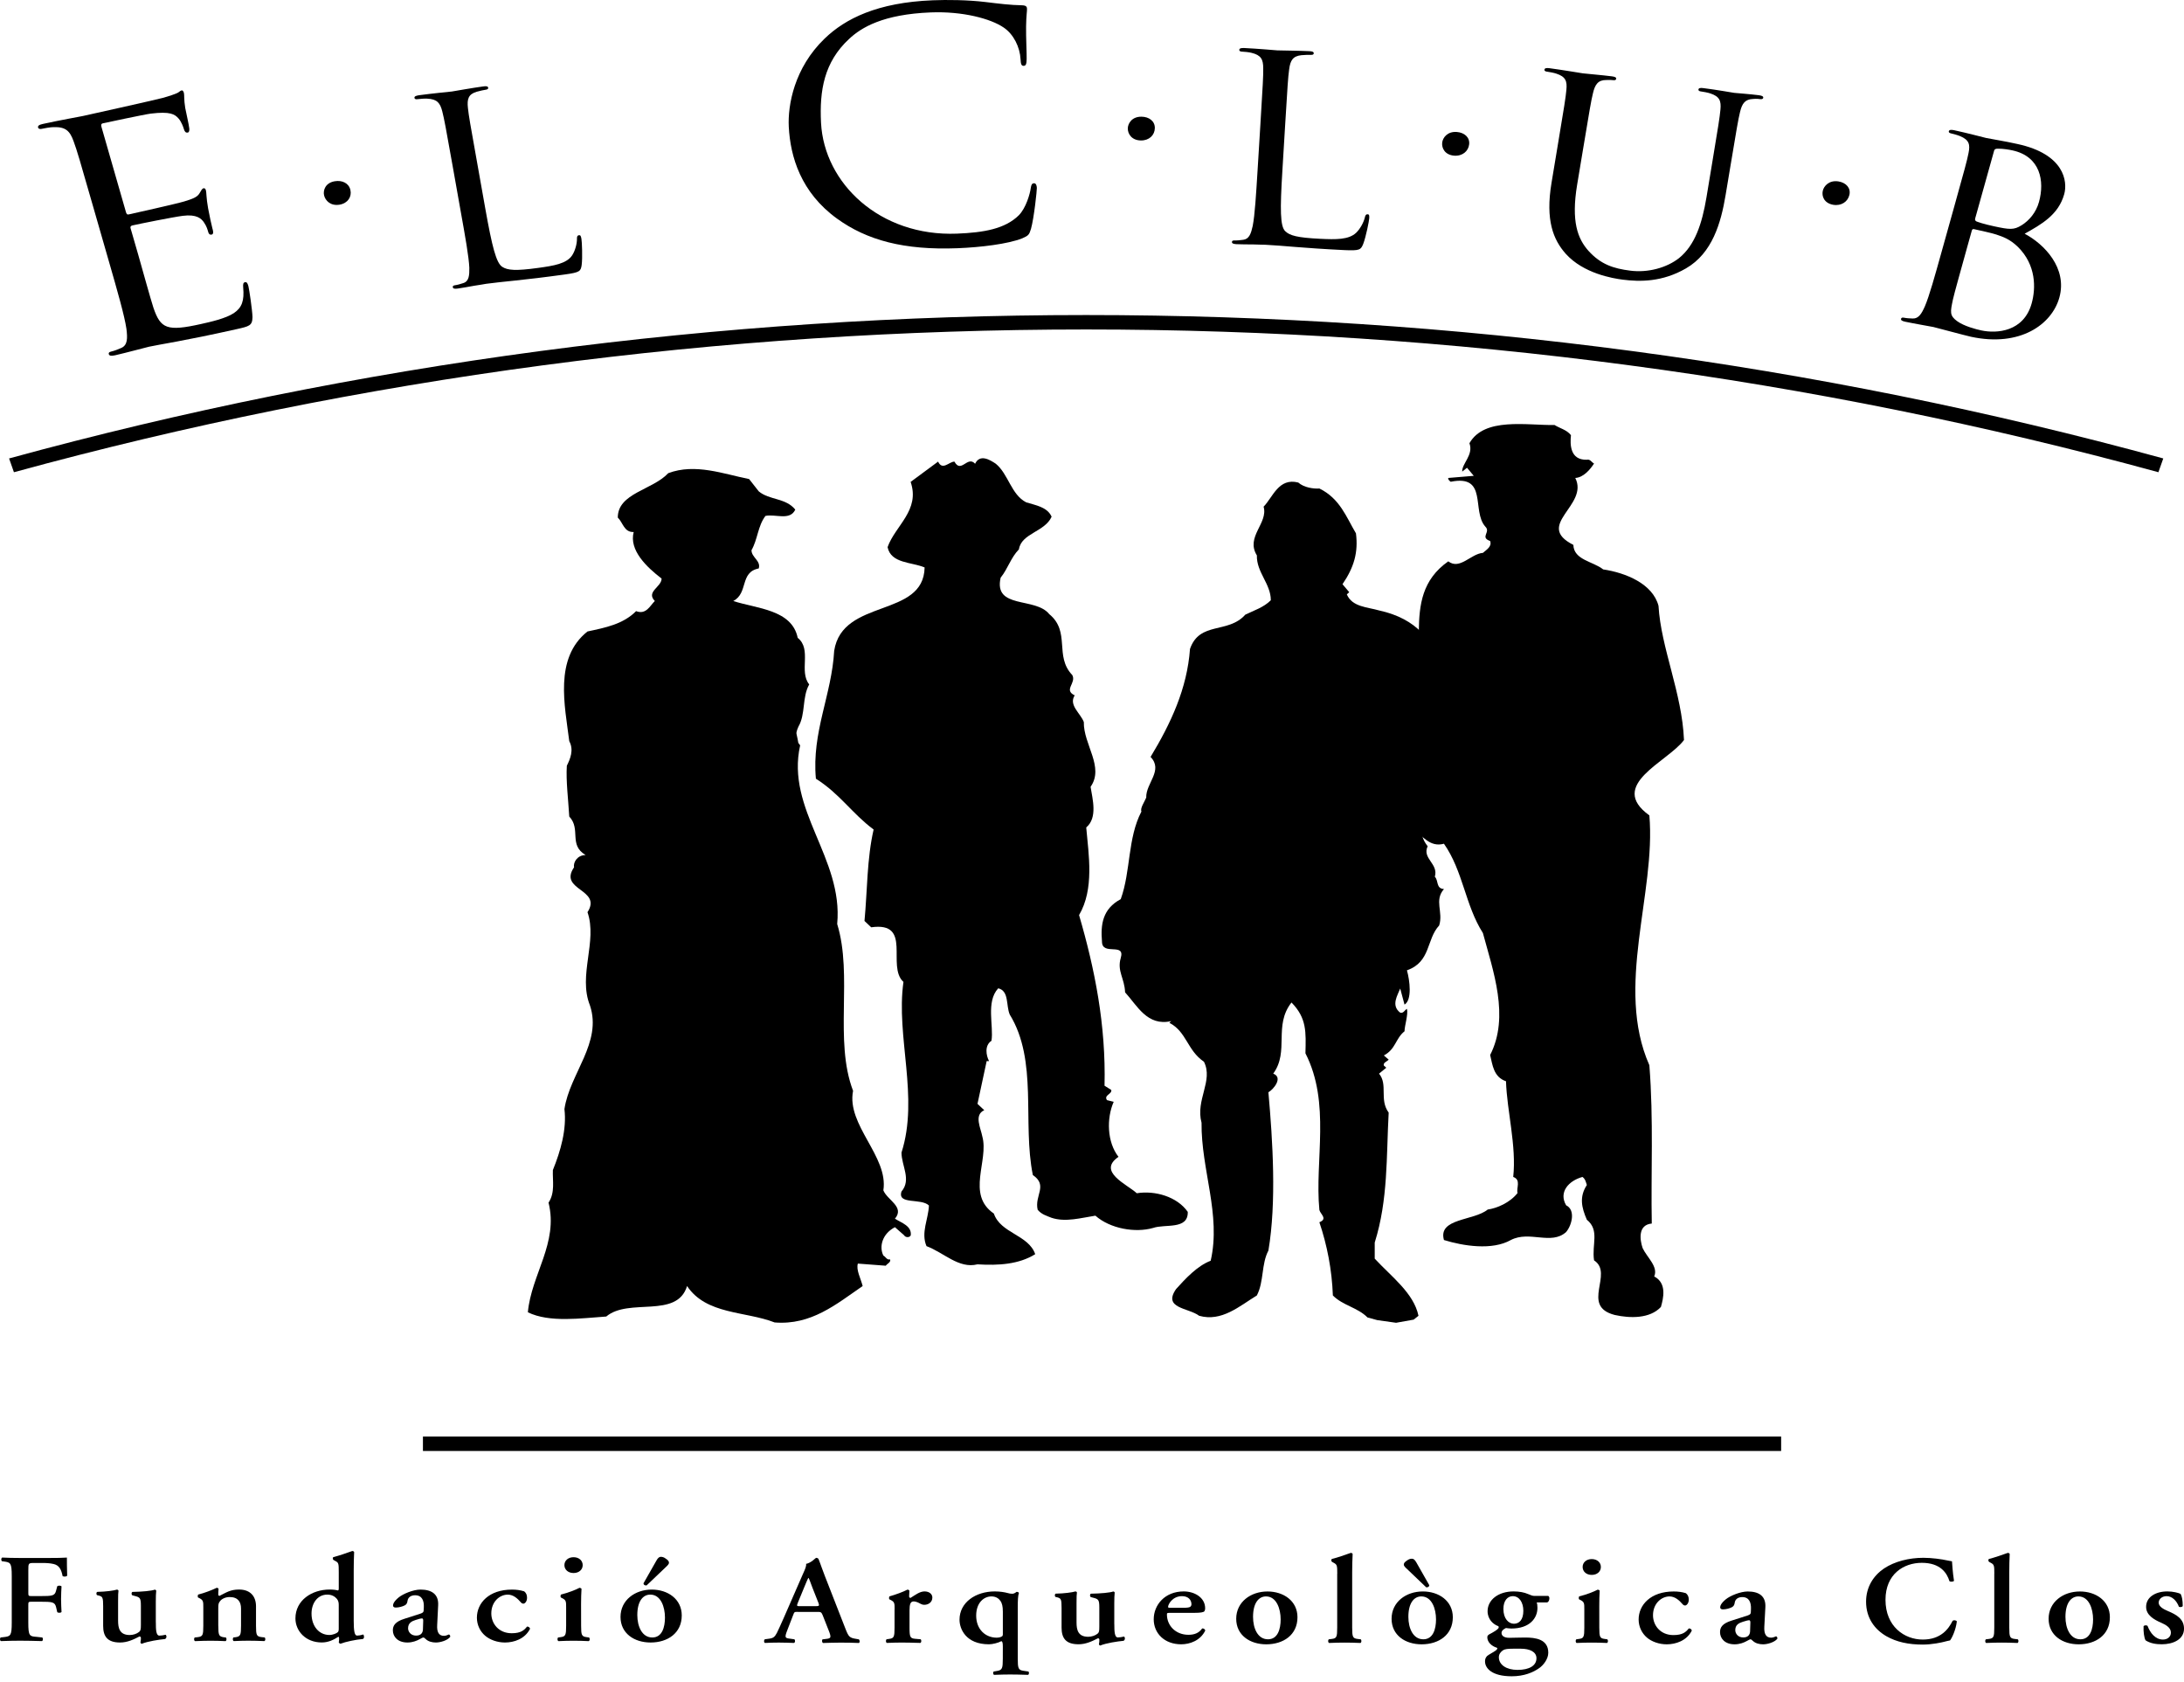
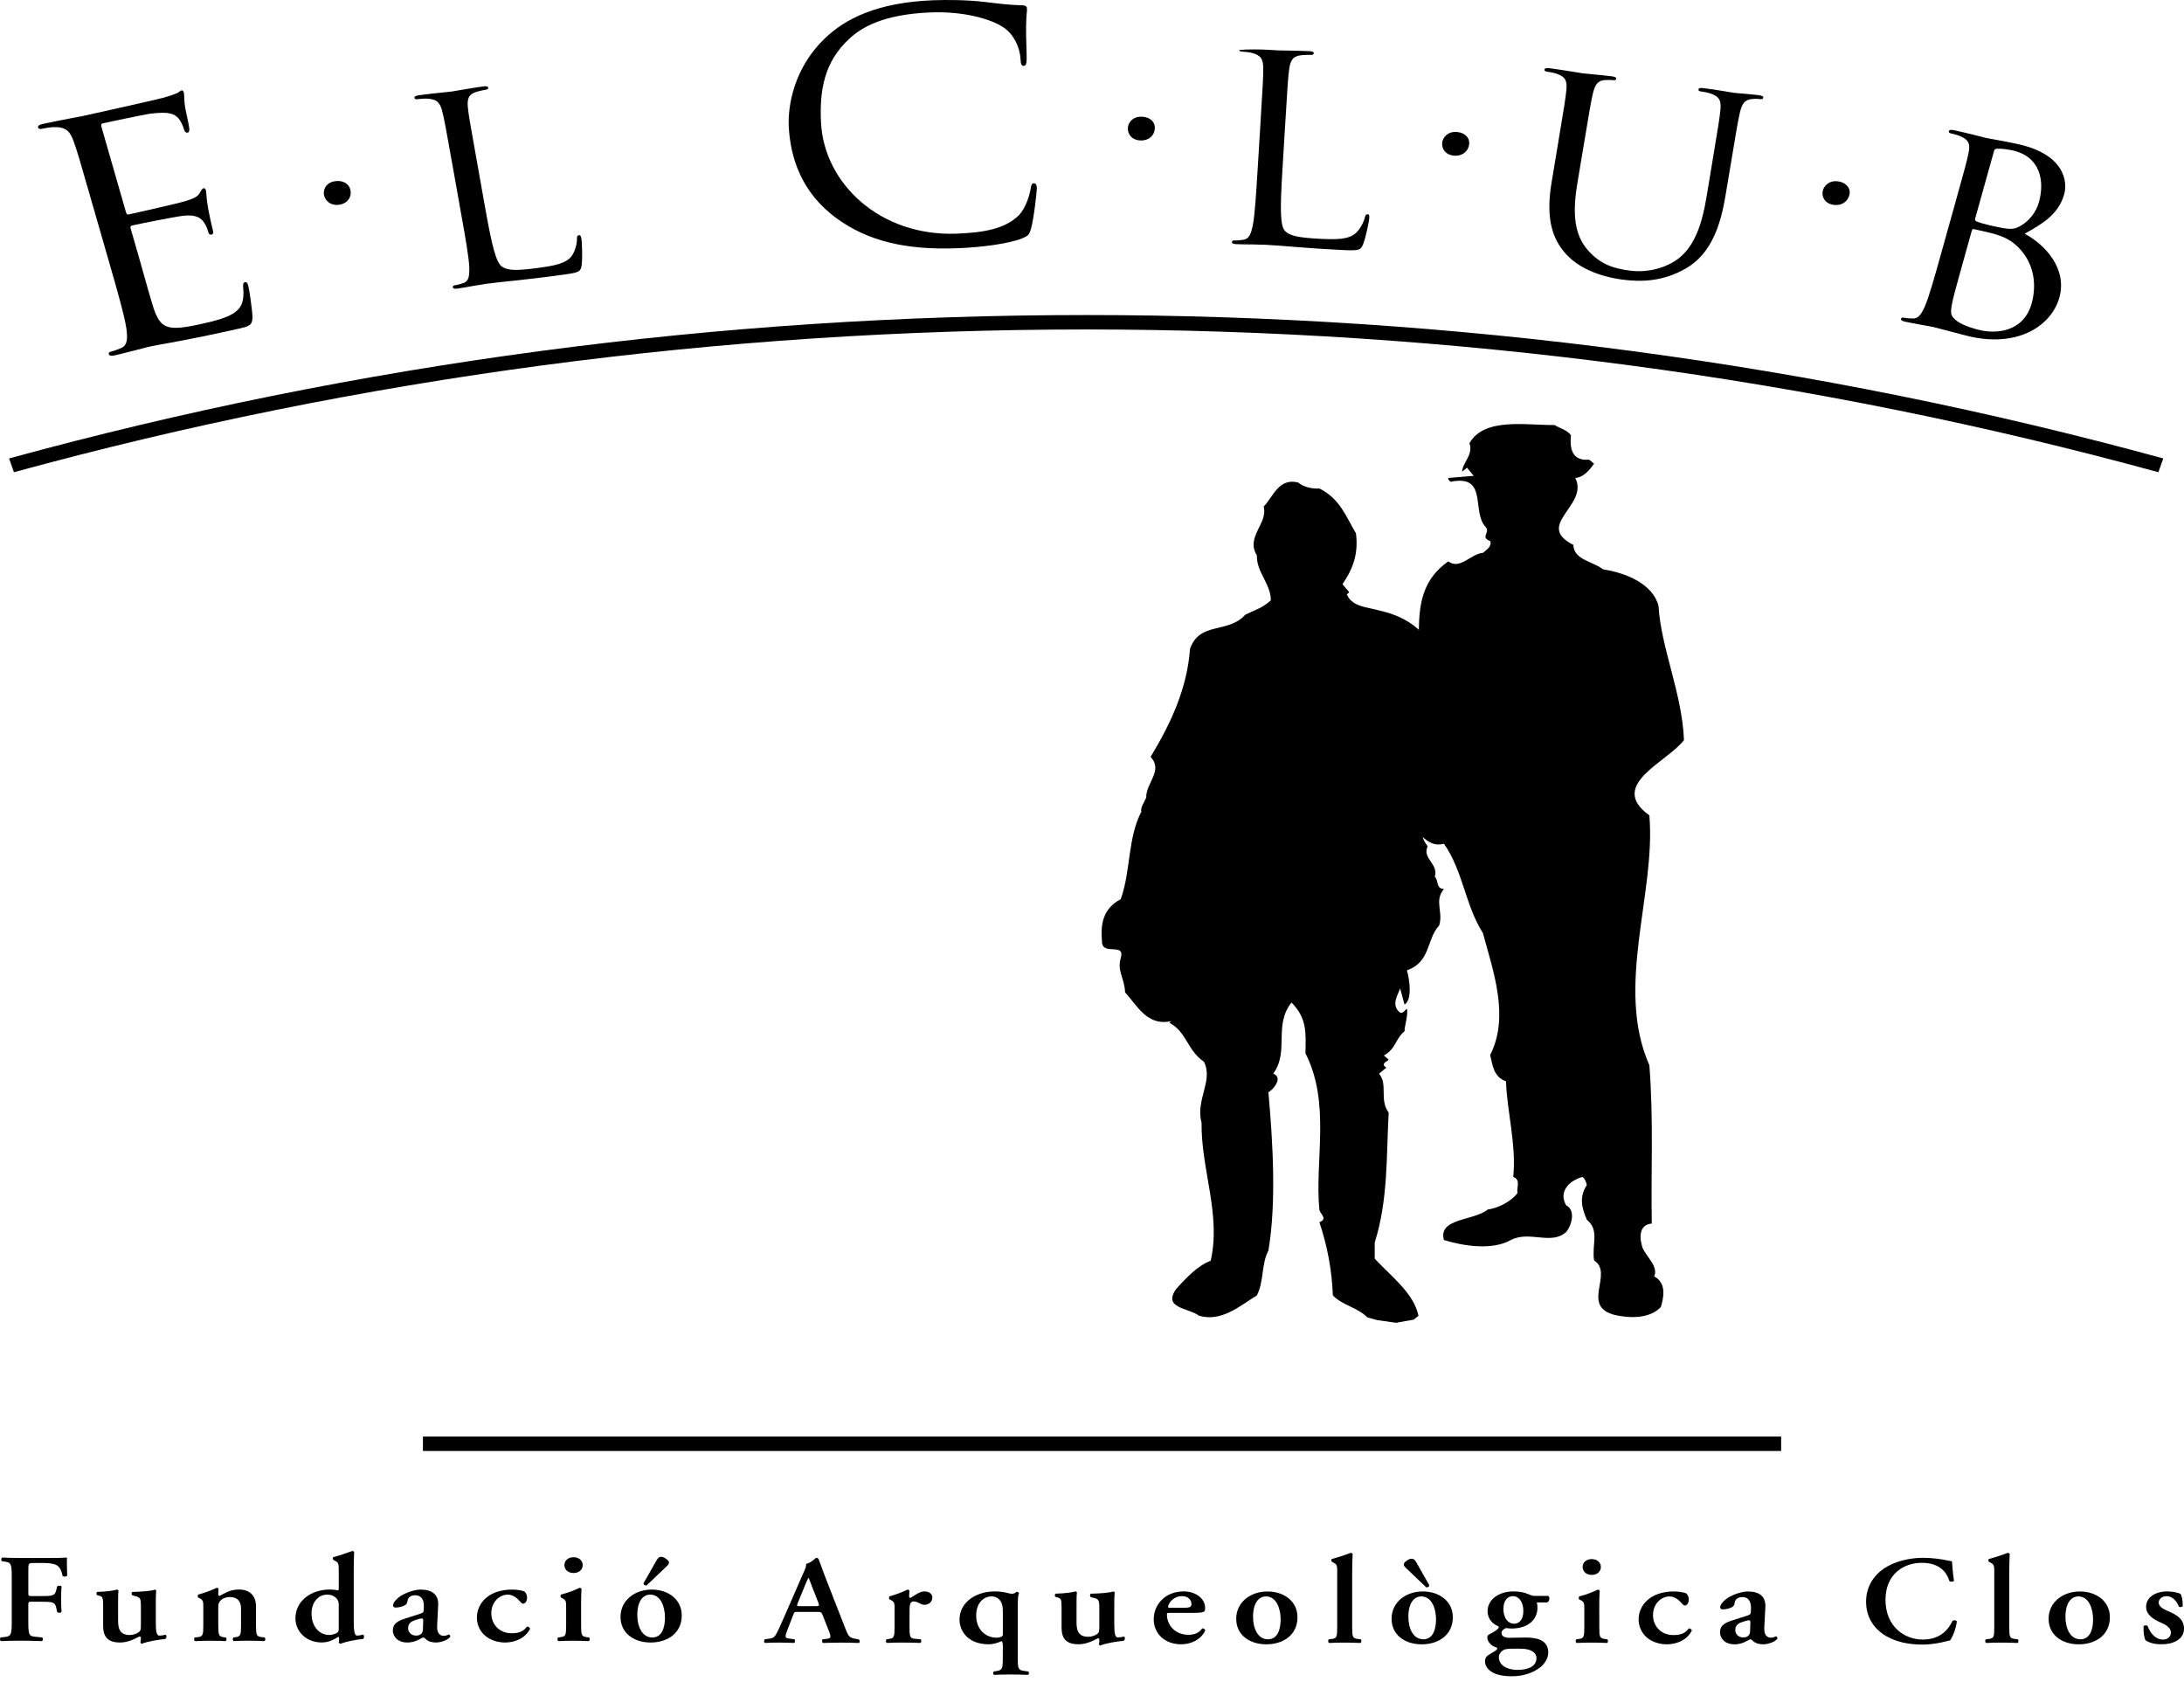
<svg xmlns="http://www.w3.org/2000/svg" width="100" height="77" viewBox="0 0 100 77" fill="none">
  <path d="M71.93 19.921C71.886 20.349 71.886 21.065 72.656 21.047C72.811 21.008 72.876 21.162 72.987 21.221C72.811 21.493 72.503 21.86 72.128 21.88C72.767 23.141 70.234 24.031 72.04 24.944C72.062 25.639 72.943 25.698 73.406 26.067C74.442 26.221 75.674 26.726 75.939 27.734C76.049 29.653 77.018 31.726 77.106 33.877C76.357 34.885 73.582 35.931 75.52 37.327C75.828 40.895 73.934 45.178 75.52 48.764C75.718 51.243 75.587 53.725 75.631 56.012C74.993 56.07 75.08 56.748 75.212 57.136C75.41 57.562 75.939 57.988 75.742 58.434C76.336 58.745 76.16 59.442 76.049 59.831C75.543 60.373 74.638 60.354 73.936 60.198C72.349 59.791 73.913 58.3 72.988 57.698C72.877 56.962 73.253 56.321 72.658 55.838C72.414 55.276 72.305 54.791 72.658 54.248C72.612 54.111 72.591 53.977 72.458 53.879C71.82 54.054 71.358 54.577 71.71 55.178C72.15 55.392 71.974 56.088 71.71 56.399C71.028 57.019 70.036 56.321 69.177 56.767C68.318 57.252 66.996 57.039 66.115 56.767C65.828 55.76 67.48 55.895 68.119 55.371C68.538 55.313 69.132 55.062 69.485 54.616C69.418 54.383 69.661 54.014 69.287 53.879C69.441 52.446 69 50.875 68.956 49.498C68.383 49.306 68.339 48.743 68.23 48.297C69.133 46.534 68.362 44.44 67.899 42.714C67.084 41.435 66.996 39.885 66.115 38.625C65.477 38.8 65.146 38.277 64.727 37.967C64.705 37.076 65.3 36.048 64.639 35.273C64.683 34.284 64.572 33.354 64.309 32.482C65.785 30.272 63.911 27.384 66.313 25.698C66.842 26.105 67.348 25.349 67.899 25.31C68.075 25.156 68.318 25.019 68.23 24.767C67.744 24.593 68.274 24.361 68.009 24.108C67.37 23.392 68.141 21.706 66.423 22.055C66.379 22.017 66.291 21.957 66.313 21.88L67.48 21.783L67.171 21.413L66.952 21.589C66.929 21.22 67.48 20.832 67.282 20.29C67.966 19.089 69.903 19.476 71.18 19.457C71.424 19.611 71.732 19.671 71.93 19.921Z" fill="black" />
-   <path d="M46.986 22.996C47.425 23.133 47.952 23.209 48.151 23.654C47.843 24.352 46.764 24.41 46.654 25.148C46.279 25.534 46.147 26.038 45.817 26.445C45.486 27.899 47.402 27.317 48.041 28.112C49.032 28.925 48.262 30.031 49.097 30.903C49.296 31.271 48.679 31.581 49.208 31.833C48.921 32.279 49.471 32.646 49.626 33.054C49.604 34.081 50.574 35.108 49.935 36.02C50.024 36.581 50.266 37.434 49.736 37.88C49.847 39.14 50.111 40.691 49.408 41.892C50.133 44.372 50.641 46.931 50.574 49.703L50.882 49.896C50.927 50.09 50.53 50.129 50.685 50.362L50.993 50.44C50.662 51.195 50.685 52.28 51.213 52.959C50.223 53.637 51.609 54.218 52.05 54.625C52.886 54.49 53.899 54.781 54.385 55.478C54.407 56.312 53.349 56.02 52.797 56.214C51.983 56.447 50.838 56.253 50.155 55.652C49.516 55.75 48.789 55.962 48.15 55.75C47.907 55.652 47.688 55.594 47.512 55.381C47.358 54.722 47.998 54.276 47.291 53.791C46.806 51.388 47.533 48.558 46.234 46.445C46.057 46.038 46.212 45.36 45.706 45.244C45.133 45.863 45.507 46.968 45.397 47.646C45.068 47.861 45.154 48.325 45.287 48.576H45.177L44.757 50.533L45.067 50.824C44.581 51.038 44.912 51.659 44.978 52.026C45.286 53.132 44.228 54.683 45.506 55.555C45.815 56.465 47.093 56.523 47.4 57.415C46.652 57.88 45.726 57.939 44.756 57.88C43.898 58.094 43.214 57.339 42.422 57.047C42.157 56.427 42.511 55.806 42.533 55.186C42.181 54.836 41.078 55.166 41.277 54.546C41.741 54.004 41.277 53.364 41.277 52.764C42.091 50.224 41.013 47.453 41.367 44.951C40.573 44.235 41.806 42.179 39.89 42.451L39.583 42.16C39.715 40.765 39.693 39.311 40.001 37.975C39.009 37.237 38.459 36.344 37.358 35.648C37.16 33.516 38.084 31.81 38.195 29.794C38.57 27.371 42.292 28.303 42.336 25.977C41.742 25.725 40.794 25.802 40.64 25.047C40.993 24.058 42.139 23.361 41.696 22.061L42.953 21.132C43.152 21.559 43.46 21.132 43.701 21.132C44.009 21.694 44.296 20.84 44.648 21.23C44.869 20.765 45.332 21.054 45.596 21.23C46.168 21.697 46.301 22.647 46.986 22.996Z" fill="black" />
  <path d="M64.729 60.411L64.949 60.235C64.729 59.19 63.715 58.452 62.945 57.619V56.883C63.562 54.925 63.474 52.949 63.584 50.934C63.143 50.332 63.561 49.653 63.143 49.15L63.474 48.879L63.364 48.781C63.32 48.646 63.496 48.605 63.585 48.51L63.364 48.317C63.914 48.025 63.893 47.541 64.31 47.211C64.31 46.959 64.487 46.437 64.42 46.184C64.31 46.242 64.266 46.399 64.112 46.358C63.672 46.028 64.002 45.546 64.112 45.254L64.31 45.99C64.663 45.776 64.553 44.886 64.42 44.42C65.522 44.034 65.302 43.006 65.896 42.367C66.094 41.746 65.654 41.223 66.117 40.699C65.742 40.68 65.875 40.312 65.698 40.136C65.875 39.537 65.104 39.304 65.369 38.741C64.311 37.364 66.889 37.521 67.285 36.415C67.527 35.659 67.285 34.864 67.064 34.186C65.919 32.034 66.668 28.719 63.144 27.945C62.616 27.79 61.911 27.79 61.668 27.209L61.778 27.11L61.47 26.744C61.999 25.968 62.196 25.29 62.086 24.416C61.646 23.68 61.359 22.827 60.412 22.363C60.148 22.382 59.708 22.323 59.444 22.09C58.542 21.857 58.277 22.77 57.857 23.195C58.078 23.952 57.021 24.572 57.549 25.425C57.528 26.2 58.188 26.724 58.188 27.479C57.857 27.809 57.417 27.945 57.021 28.137C56.228 29.029 54.928 28.43 54.487 29.708C54.355 31.529 53.607 33.119 52.682 34.651C53.276 35.271 52.461 35.853 52.483 36.513C52.396 36.726 52.197 36.996 52.263 37.151C51.625 38.372 51.779 39.884 51.316 41.162C50.479 41.609 50.391 42.327 50.457 43.102C50.457 43.779 51.536 43.121 51.316 43.857C51.14 44.458 51.492 44.787 51.515 45.428C52.065 46.027 52.528 46.996 53.628 46.745L53.541 46.823C54.334 47.23 54.355 48.083 55.126 48.605C55.566 49.479 54.73 50.35 55.016 51.397C54.993 53.548 55.919 55.603 55.434 57.716C54.818 57.947 54.267 58.549 53.848 59.013C53.231 59.905 54.421 59.866 54.905 60.234C55.94 60.526 56.756 59.788 57.548 59.305C57.88 58.666 57.747 57.871 58.077 57.25C58.452 55.041 58.276 52.231 58.077 50.003C58.319 49.866 58.759 49.324 58.298 49.15C59.047 48.123 58.298 46.959 59.134 45.893C59.839 46.611 59.796 47.249 59.773 48.219C60.941 50.506 60.192 53.122 60.411 55.39C60.456 55.584 60.808 55.796 60.411 55.953C60.764 56.999 60.985 58.124 61.029 59.305C61.491 59.77 62.152 59.848 62.615 60.312L63.063 60.434L63.923 60.555L64.729 60.411Z" fill="black" />
-   <path d="M36.637 34.121C35.976 37.067 38.618 39.276 38.333 42.3C39.06 44.665 38.18 47.63 39.06 49.937C38.75 51.508 40.689 52.941 40.447 54.493C40.623 54.939 41.437 55.248 40.977 55.791C41.285 55.985 41.748 56.121 41.702 56.547C41.658 56.663 41.46 56.663 41.394 56.547L40.977 56.179C40.381 56.489 40.249 57.089 40.447 57.478C40.557 57.535 40.603 57.691 40.756 57.652C40.8 57.788 40.623 57.846 40.557 57.943L39.279 57.846C39.192 58.137 39.411 58.524 39.499 58.873C38.288 59.706 37.144 60.675 35.469 60.54C34.125 60.017 32.341 60.191 31.459 58.873C30.998 60.385 28.794 59.396 27.759 60.269C26.615 60.346 25.162 60.56 24.17 60.075C24.324 58.35 25.579 56.897 25.116 55.056C25.426 54.59 25.294 54.048 25.315 53.563C25.669 52.691 25.954 51.701 25.844 50.772C26.086 49.144 27.585 47.729 27.011 46.023C26.461 44.648 27.364 43.097 26.9 41.759C27.584 40.693 25.558 40.77 26.284 39.705C26.239 39.472 26.439 39.143 26.814 39.143C26.021 38.676 26.615 37.96 26.065 37.38C26.02 36.604 25.91 35.75 25.954 35.054C26.108 34.743 26.284 34.336 26.065 33.928C25.866 32.32 25.358 30.129 26.9 28.908C27.716 28.733 28.53 28.578 29.125 27.977C29.587 28.154 29.764 27.726 29.983 27.513C29.565 27.086 30.293 26.873 30.293 26.486C29.61 25.962 28.794 25.187 29.015 24.355C28.573 24.374 28.529 23.927 28.287 23.694C28.287 22.571 29.874 22.436 30.598 21.661C31.832 21.197 33.132 21.698 34.3 21.931L34.741 22.493C35.225 22.901 35.974 22.785 36.414 23.329C36.172 23.851 35.512 23.521 35.048 23.618C34.696 24.084 34.696 24.685 34.409 25.188C34.409 25.518 34.851 25.674 34.741 26.023C33.859 26.196 34.277 27.147 33.574 27.514C34.652 27.864 36.261 27.903 36.525 29.2C37.185 29.724 36.568 30.732 37.052 31.332C36.719 31.92 36.892 32.692 36.559 33.263C36.559 33.263 36.444 33.502 36.471 33.599C36.498 33.696 36.554 34.011 36.554 34.011L36.637 34.121Z" fill="black" />
  <path d="M81.554 65.764H19.365V66.424H81.554V65.764Z" fill="black" />
  <path d="M4.278 9.505C3.648 7.308 3.533 6.913 3.371 6.47C3.202 5.998 3.01 5.802 2.454 5.82C2.318 5.82 2.043 5.867 1.899 5.9C1.834 5.913 1.762 5.9 1.745 5.843C1.721 5.757 1.792 5.711 1.97 5.672C2.69 5.512 3.708 5.33 3.788 5.312C3.9 5.289 7.083 4.58 7.448 4.483C7.748 4.4 7.994 4.315 8.115 4.259C8.19 4.229 8.24 4.157 8.317 4.138C8.367 4.128 8.398 4.181 8.42 4.251C8.446 4.35 8.415 4.537 8.481 4.941C8.505 5.085 8.652 5.71 8.668 5.888C8.673 5.962 8.666 6.054 8.601 6.067C8.506 6.089 8.454 6.026 8.421 5.913C8.393 5.815 8.309 5.58 8.178 5.427C8.003 5.227 7.794 5.093 6.904 5.201C6.626 5.235 4.878 5.609 4.702 5.647C4.639 5.662 4.617 5.71 4.646 5.809L5.763 9.695C5.79 9.796 5.818 9.834 5.899 9.815C6.107 9.77 8.075 9.331 8.435 9.222C8.811 9.107 9.026 9.03 9.131 8.856C9.209 8.719 9.254 8.634 9.318 8.619C9.365 8.61 9.406 8.63 9.429 8.716C9.455 8.799 9.442 9.058 9.528 9.532C9.579 9.822 9.695 10.349 9.723 10.447C9.757 10.56 9.8 10.714 9.69 10.74C9.609 10.759 9.562 10.709 9.54 10.64C9.499 10.498 9.46 10.357 9.343 10.188C9.222 10.006 9.008 9.799 8.37 9.88C7.926 9.936 6.334 10.258 6.062 10.32C5.981 10.338 5.962 10.386 5.977 10.443L6.335 11.682C6.471 12.162 6.926 13.797 7.026 14.09C7.354 15.051 7.648 15.181 9.214 14.831C9.632 14.738 10.335 14.581 10.705 14.335C11.079 14.086 11.19 13.762 11.135 13.162C11.122 12.999 11.139 12.936 11.219 12.919C11.313 12.896 11.348 13.008 11.375 13.108C11.407 13.221 11.555 14.207 11.561 14.518C11.552 14.91 11.424 14.937 10.801 15.076C8.384 15.616 7.289 15.769 6.825 15.872C6.744 15.889 5.749 16.156 5.268 16.265C5.092 16.302 5.003 16.292 4.981 16.208C4.968 16.166 4.987 16.116 5.083 16.096C5.229 16.063 5.412 15.992 5.547 15.931C5.85 15.803 5.841 15.477 5.789 15.054C5.699 14.445 5.379 13.333 4.99 11.981L4.278 9.505Z" fill="black" />
  <path d="M14.838 8.939C14.787 8.715 14.893 8.372 15.324 8.298C15.665 8.238 15.975 8.386 16.044 8.696C16.115 9.006 15.929 9.302 15.553 9.369C15.136 9.441 14.893 9.182 14.838 8.939Z" fill="black" />
  <path d="M22.224 9.568C22.533 11.294 22.72 12.038 22.997 12.216C23.245 12.375 23.605 12.408 24.645 12.264C25.353 12.166 25.939 12.074 26.197 11.69C26.336 11.476 26.418 11.165 26.418 10.937C26.414 10.841 26.43 10.78 26.51 10.768C26.577 10.758 26.599 10.803 26.622 10.933C26.646 11.062 26.678 11.78 26.633 12.136C26.588 12.417 26.556 12.471 25.849 12.567C23.928 12.833 23.035 12.886 22.261 12.992C22.209 13 21.983 13.043 21.716 13.081C21.451 13.129 21.162 13.181 20.961 13.209C20.813 13.229 20.744 13.216 20.732 13.145C20.723 13.11 20.745 13.071 20.826 13.059C20.945 13.043 21.101 12.999 21.218 12.958C21.475 12.874 21.494 12.605 21.489 12.258C21.467 11.756 21.302 10.83 21.099 9.702L20.732 7.637C20.405 5.804 20.346 5.477 20.252 5.104C20.154 4.711 20.013 4.536 19.557 4.516C19.447 4.507 19.217 4.528 19.098 4.542C19.046 4.55 18.987 4.535 18.978 4.487C18.965 4.418 19.029 4.385 19.174 4.361C19.774 4.279 20.621 4.197 20.69 4.189C20.755 4.178 21.722 4.009 22.124 3.957C22.27 3.935 22.341 3.949 22.354 4.019C22.362 4.066 22.312 4.097 22.26 4.104C22.167 4.118 21.982 4.155 21.827 4.2C21.449 4.312 21.379 4.527 21.425 4.942C21.466 5.32 21.525 5.65 21.853 7.481L22.224 9.568Z" fill="black" />
  <path d="M38.331 10.012C36.669 8.813 36.187 7.175 36.116 5.799C36.068 4.826 36.358 3.113 37.76 1.764C38.703 0.855 40.17 0.114 42.708 0.013C43.367 -0.013 44.293 -0.006 45.108 0.091C45.739 0.168 46.272 0.234 46.8 0.242C46.982 0.25 47.019 0.306 47.024 0.395C47.03 0.51 46.99 0.686 46.982 1.207C46.974 1.689 47.015 2.486 47.008 2.704C47.004 2.923 46.975 3.01 46.876 3.014C46.761 3.021 46.739 2.919 46.729 2.717C46.7 2.15 46.406 1.566 45.961 1.264C45.362 0.852 44.073 0.511 42.621 0.568C40.429 0.654 39.437 1.26 38.883 1.778C37.732 2.841 37.519 4.142 37.593 5.622C37.736 8.393 40.288 10.835 43.817 10.696C45.053 10.646 46.019 10.478 46.649 9.855C46.978 9.522 47.16 8.878 47.196 8.612C47.22 8.452 47.25 8.393 47.348 8.39C47.432 8.387 47.47 8.486 47.475 8.603C47.48 8.704 47.347 9.974 47.207 10.475C47.122 10.753 47.091 10.785 46.801 10.913C46.153 11.169 44.906 11.322 43.852 11.363C41.379 11.461 39.687 10.991 38.331 10.012Z" fill="black" />
  <path d="M51.639 5.878C51.643 5.651 51.828 5.336 52.267 5.342C52.616 5.346 52.882 5.548 52.877 5.863C52.873 6.182 52.622 6.435 52.238 6.43C51.812 6.424 51.636 6.124 51.639 5.878Z" fill="black" />
-   <path d="M58.715 7.852C58.608 9.594 58.615 10.356 58.845 10.581C59.048 10.782 59.394 10.881 60.446 10.932C61.16 10.966 61.754 10.981 62.098 10.653C62.285 10.47 62.438 10.182 62.492 9.958C62.512 9.863 62.543 9.805 62.624 9.81C62.69 9.812 62.701 9.86 62.694 9.991C62.686 10.122 62.547 10.829 62.418 11.168C62.307 11.436 62.264 11.482 61.549 11.449C59.608 11.354 58.723 11.242 57.941 11.205C57.888 11.201 57.657 11.203 57.388 11.19C57.118 11.19 56.821 11.186 56.618 11.178C56.469 11.171 56.404 11.143 56.408 11.073C56.41 11.036 56.44 11.003 56.52 11.007C56.641 11.012 56.805 10.995 56.927 10.977C57.2 10.943 57.284 10.684 57.358 10.344C57.456 9.849 57.513 8.912 57.583 7.772L57.711 5.686C57.823 3.835 57.845 3.503 57.84 3.122C57.839 2.718 57.742 2.524 57.302 2.418C57.195 2.389 56.967 2.366 56.847 2.362C56.793 2.359 56.74 2.332 56.743 2.284C56.748 2.213 56.818 2.194 56.965 2.198C57.571 2.227 58.418 2.301 58.486 2.306C58.553 2.31 59.54 2.321 59.944 2.342C60.093 2.347 60.158 2.375 60.153 2.447C60.151 2.493 60.096 2.515 60.041 2.511C59.946 2.508 59.758 2.511 59.594 2.526C59.199 2.567 59.079 2.763 59.027 3.178C58.976 3.555 58.956 3.888 58.843 5.737L58.715 7.852Z" fill="black" />
+   <path d="M58.715 7.852C58.608 9.594 58.615 10.356 58.845 10.581C59.048 10.782 59.394 10.881 60.446 10.932C61.16 10.966 61.754 10.981 62.098 10.653C62.285 10.47 62.438 10.182 62.492 9.958C62.512 9.863 62.543 9.805 62.624 9.81C62.69 9.812 62.701 9.86 62.694 9.991C62.686 10.122 62.547 10.829 62.418 11.168C62.307 11.436 62.264 11.482 61.549 11.449C59.608 11.354 58.723 11.242 57.941 11.205C57.888 11.201 57.657 11.203 57.388 11.19C57.118 11.19 56.821 11.186 56.618 11.178C56.469 11.171 56.404 11.143 56.408 11.073C56.41 11.036 56.44 11.003 56.52 11.007C56.641 11.012 56.805 10.995 56.927 10.977C57.2 10.943 57.284 10.684 57.358 10.344C57.456 9.849 57.513 8.912 57.583 7.772L57.711 5.686C57.823 3.835 57.845 3.503 57.84 3.122C57.839 2.718 57.742 2.524 57.302 2.418C57.195 2.389 56.967 2.366 56.847 2.362C56.793 2.359 56.74 2.332 56.743 2.284C57.571 2.227 58.418 2.301 58.486 2.306C58.553 2.31 59.54 2.321 59.944 2.342C60.093 2.347 60.158 2.375 60.153 2.447C60.151 2.493 60.096 2.515 60.041 2.511C59.946 2.508 59.758 2.511 59.594 2.526C59.199 2.567 59.079 2.763 59.027 3.178C58.976 3.555 58.956 3.888 58.843 5.737L58.715 7.852Z" fill="black" />
  <path d="M66.034 6.531C66.059 6.306 66.273 6.006 66.709 6.042C67.056 6.071 67.304 6.291 67.269 6.606C67.235 6.921 66.96 7.156 66.579 7.126C66.154 7.089 66.007 6.778 66.034 6.531Z" fill="black" />
  <path d="M71.325 6.657C71.631 4.821 71.685 4.493 71.721 4.112C71.761 3.711 71.686 3.509 71.258 3.37C71.155 3.334 70.93 3.292 70.809 3.276C70.757 3.268 70.707 3.239 70.716 3.191C70.727 3.119 70.798 3.104 70.944 3.122C71.546 3.202 72.356 3.34 72.474 3.357C72.596 3.373 73.402 3.442 73.802 3.494C73.95 3.514 74.012 3.543 74.001 3.614C73.993 3.663 73.935 3.677 73.882 3.671C73.788 3.659 73.706 3.66 73.543 3.663C73.175 3.663 73.032 3.861 72.937 4.271C72.847 4.644 72.794 4.972 72.488 6.808L72.214 8.452C71.933 10.145 72.239 10.929 72.733 11.484C73.299 12.108 73.881 12.293 74.642 12.39C75.458 12.495 76.316 12.258 76.88 11.815C77.607 11.225 77.933 10.246 78.135 9.034L78.379 7.564C78.684 5.731 78.737 5.402 78.774 5.023C78.814 4.617 78.737 4.416 78.311 4.277C78.208 4.24 77.983 4.199 77.862 4.183C77.809 4.175 77.76 4.145 77.767 4.099C77.778 4.03 77.849 4.014 77.996 4.034C78.597 4.109 79.325 4.24 79.406 4.251C79.499 4.262 80.133 4.307 80.534 4.359C80.682 4.379 80.744 4.412 80.734 4.481C80.725 4.528 80.668 4.544 80.615 4.54C80.52 4.526 80.441 4.517 80.275 4.53C79.905 4.543 79.765 4.728 79.67 5.136C79.581 5.51 79.527 5.839 79.221 7.673L79.011 8.931C78.8 10.2 78.405 11.59 77.196 12.287C76.11 12.915 75.088 12.903 74.3 12.802C73.848 12.744 72.505 12.524 71.688 11.614C71.125 10.977 70.754 10.089 71.04 8.372L71.325 6.657Z" fill="black" />
  <path d="M83.461 8.735C83.511 8.513 83.757 8.232 84.189 8.307C84.53 8.366 84.751 8.609 84.68 8.919C84.611 9.23 84.31 9.439 83.936 9.375C83.516 9.299 83.405 8.978 83.461 8.735Z" fill="black" />
  <path d="M89.465 9.511C89.967 7.711 90.057 7.388 90.133 7.012C90.216 6.616 90.164 6.407 89.754 6.234C89.654 6.189 89.436 6.129 89.316 6.102C89.265 6.09 89.218 6.057 89.231 6.01C89.252 5.941 89.322 5.933 89.466 5.959C90.057 6.087 90.873 6.3 90.939 6.316C91.254 6.382 91.774 6.457 92.377 6.593C94.527 7.057 94.677 8.312 94.515 8.89C94.251 9.834 93.477 10.267 92.704 10.7C93.601 11.173 94.669 12.273 94.293 13.622C93.948 14.858 92.49 15.899 90.249 15.417C89.947 15.35 88.631 14.993 88.525 14.97C88.459 14.955 87.623 14.811 87.23 14.727C87.086 14.695 87.026 14.658 87.047 14.589C87.055 14.556 87.092 14.525 87.171 14.543C87.289 14.567 87.452 14.578 87.576 14.581C87.851 14.593 87.988 14.353 88.133 14.029C88.335 13.559 88.589 12.648 88.898 11.539L89.465 9.511ZM90.441 9.992C90.419 10.072 90.439 10.101 90.499 10.138C90.574 10.165 90.8 10.251 91.284 10.355C92.021 10.515 92.209 10.532 92.562 10.313C92.915 10.096 93.228 9.723 93.359 9.249C93.627 8.294 93.427 7.162 92.144 6.884C91.999 6.852 91.72 6.805 91.498 6.807C91.373 6.803 91.323 6.829 91.305 6.9L90.441 9.992ZM90.101 11.213C89.854 12.102 89.453 13.533 89.42 13.71C89.301 14.282 89.257 14.444 89.615 14.704C89.927 14.931 90.484 15.077 90.719 15.126C91.428 15.278 92.661 15.191 93.025 13.889C93.219 13.196 93.235 12.135 92.398 11.306C92.026 10.943 91.707 10.839 91.403 10.736C91.239 10.676 90.584 10.535 90.386 10.49C90.335 10.479 90.301 10.497 90.285 10.555L90.101 11.213Z" fill="black" />
  <path d="M99.051 20.987C83.133 16.629 66.54 14.422 49.733 14.422C32.926 14.422 16.334 16.629 0.416 20.987L0.638 21.618C16.482 17.282 33.001 15.083 49.733 15.083C66.464 15.083 82.982 17.282 98.828 21.618L99.051 20.987Z" fill="black" />
  <path d="M2.143 71.323C2.561 71.323 2.927 71.317 3.063 71.304C3.063 71.432 3.063 71.861 3.076 72.131C3.051 72.177 2.931 72.189 2.867 72.154C2.802 71.82 2.697 71.655 2.45 71.597C2.274 71.557 2.11 71.551 1.901 71.551H1.569C1.297 71.551 1.297 71.562 1.297 71.885V72.911C1.297 73.055 1.302 73.067 1.453 73.067H1.838C2.404 73.067 2.51 73.055 2.569 72.813L2.621 72.619C2.659 72.578 2.783 72.578 2.817 72.624C2.809 72.774 2.796 72.985 2.796 73.198C2.796 73.41 2.809 73.617 2.817 73.795C2.783 73.842 2.66 73.842 2.621 73.801L2.569 73.577C2.51 73.337 2.404 73.325 1.838 73.325H1.452C1.301 73.325 1.296 73.337 1.296 73.479V74.283C1.296 74.891 1.355 74.909 1.661 74.932L1.934 74.961C1.981 75.001 1.973 75.104 1.922 75.127C1.504 75.116 1.21 75.109 0.924 75.109C0.636 75.109 0.342 75.116 0.044 75.127C-0.009 75.105 -0.015 75.001 0.031 74.961L0.173 74.945C0.479 74.909 0.538 74.891 0.538 74.283V72.149C0.538 71.54 0.479 71.523 0.173 71.482L0.088 71.47C0.044 71.431 0.048 71.327 0.101 71.303C0.329 71.316 0.623 71.322 0.91 71.322H2.143V71.323Z" fill="black" />
  <path d="M7.136 74.268C7.136 74.59 7.142 74.877 7.299 74.877C7.389 74.877 7.487 74.86 7.58 74.837C7.631 74.866 7.645 74.986 7.558 75.033C7.273 75.06 6.77 75.136 6.489 75.251C6.456 75.243 6.439 75.221 6.43 75.192C6.443 75.123 6.456 75.038 6.452 74.979C6.443 74.933 6.426 74.916 6.385 74.916C6.111 75.059 5.825 75.192 5.498 75.192C4.91 75.192 4.723 74.904 4.723 74.428V73.533C4.723 73.131 4.697 73.091 4.532 73.046L4.442 73.022C4.403 72.993 4.403 72.891 4.455 72.874C4.846 72.867 5.217 72.815 5.361 72.769C5.394 72.777 5.42 72.793 5.425 72.822C5.412 72.892 5.407 73.029 5.407 73.311V74.194C5.407 74.534 5.478 74.849 5.94 74.849C6.091 74.849 6.26 74.798 6.371 74.706C6.438 74.648 6.451 74.597 6.451 74.385V73.518C6.451 73.15 6.411 73.122 6.162 73.059L6.059 73.03C6.012 73.002 6.012 72.898 6.064 72.876C6.501 72.869 6.957 72.828 7.089 72.771C7.121 72.779 7.148 72.795 7.153 72.823C7.14 72.933 7.134 73.099 7.134 73.312V74.268H7.136Z" fill="black" />
  <path d="M9.996 74.428C9.996 74.852 10.021 74.916 10.242 74.951L10.34 74.962C10.387 75.002 10.379 75.105 10.327 75.129C10.098 75.118 9.876 75.111 9.635 75.111C9.426 75.111 9.204 75.118 8.93 75.129C8.879 75.106 8.871 75.002 8.917 74.962L9.062 74.946C9.284 74.916 9.309 74.852 9.309 74.428V73.584C9.309 73.327 9.309 73.256 9.147 73.17L9.067 73.13C9.049 73.106 9.049 73.027 9.074 72.997C9.355 72.928 9.713 72.791 9.921 72.688C9.968 72.688 9.994 72.711 10.007 72.734C9.994 72.842 9.994 72.951 9.994 72.997C9.994 73.037 10.012 73.05 10.052 73.056C10.357 72.906 10.54 72.767 10.944 72.767C11.474 72.767 11.722 73.089 11.722 73.536V74.426C11.722 74.85 11.747 74.914 11.968 74.944L12.118 74.96C12.164 75 12.158 75.103 12.105 75.127C11.832 75.116 11.612 75.109 11.368 75.109C11.153 75.109 10.931 75.116 10.704 75.127C10.651 75.104 10.644 75 10.691 74.96L10.789 74.949C11.011 74.914 11.036 74.85 11.036 74.426V73.634C11.036 73.341 10.903 73.111 10.514 73.111C10.312 73.111 10.149 73.203 10.083 73.289C9.998 73.392 9.994 73.445 9.994 73.657V74.428H9.996Z" fill="black" />
  <path d="M16.195 74.175C16.195 74.699 16.239 74.876 16.351 74.876C16.422 74.876 16.529 74.859 16.627 74.824C16.677 74.859 16.69 74.996 16.618 75.031C16.287 75.059 15.823 75.157 15.588 75.249C15.556 75.242 15.524 75.22 15.511 75.185L15.524 75.099C15.529 75.012 15.529 74.968 15.516 74.938L15.486 74.933C15.29 75.059 15.047 75.19 14.734 75.19C13.992 75.19 13.527 74.662 13.527 74.088C13.527 73.261 14.277 72.767 15.095 72.767C15.263 72.767 15.388 72.786 15.472 72.809C15.499 72.802 15.511 72.78 15.511 72.716V71.965C15.511 71.579 15.503 71.54 15.361 71.464L15.269 71.413C15.23 71.39 15.224 71.297 15.269 71.281C15.524 71.218 15.864 71.098 16.125 71.005C16.164 70.999 16.202 71.022 16.215 71.051C16.202 71.281 16.196 71.636 16.196 71.884V74.175H16.195ZM15.51 73.47C15.51 73.355 15.489 73.275 15.425 73.194C15.333 73.085 15.192 72.999 14.987 72.999C14.545 72.999 14.264 73.383 14.264 73.867C14.264 74.456 14.617 74.847 15.081 74.847C15.237 74.847 15.414 74.773 15.464 74.721C15.498 74.693 15.51 74.64 15.51 74.559V73.47Z" fill="black" />
  <path d="M20.018 74.383C19.996 74.716 20.094 74.887 20.329 74.887C20.44 74.887 20.532 74.824 20.552 74.824C20.585 74.824 20.631 74.887 20.61 74.939C20.48 75.1 20.161 75.192 19.959 75.192C19.796 75.192 19.614 75.152 19.49 75.032C19.444 74.991 19.418 74.963 19.384 74.963C19.352 74.963 19.307 74.991 19.209 75.043C19.085 75.112 18.89 75.192 18.655 75.192C18.21 75.192 17.988 74.923 17.988 74.635C17.988 74.428 18.081 74.24 18.53 74.102C18.758 74.033 19.005 73.954 19.248 73.872C19.379 73.832 19.398 73.78 19.398 73.723L19.406 73.575C19.419 73.28 19.326 73.029 19.006 73.029C18.824 73.029 18.686 73.115 18.66 73.281C18.647 73.391 18.61 73.45 18.536 73.49C18.446 73.541 18.264 73.592 18.12 73.592C18.035 73.592 17.996 73.551 17.996 73.501C17.996 73.431 18.035 73.311 18.25 73.132C18.451 72.966 18.921 72.769 19.253 72.769C19.769 72.769 20.09 72.984 20.062 73.489L20.018 74.383ZM19.378 74.186C19.378 74.125 19.358 74.089 19.324 74.089C19.273 74.089 19.155 74.117 19.038 74.158C18.855 74.215 18.685 74.297 18.685 74.542C18.685 74.692 18.804 74.876 19.051 74.876C19.285 74.876 19.358 74.737 19.365 74.6L19.378 74.186Z" fill="black" />
  <path d="M24.002 72.85C24.087 72.918 24.132 73.01 24.132 73.143C24.132 73.328 24.021 73.413 23.97 73.413C23.924 73.413 23.891 73.401 23.846 73.35C23.702 73.183 23.506 73 23.252 73C22.879 73 22.496 73.321 22.496 73.861C22.496 74.325 22.833 74.768 23.428 74.768C23.85 74.768 24.002 74.629 24.131 74.463C24.19 74.457 24.263 74.499 24.268 74.567C24.033 75.032 23.53 75.192 23.121 75.192C22.775 75.192 22.436 75.071 22.215 74.882C21.985 74.688 21.836 74.389 21.836 74.056C21.836 73.383 22.39 72.77 23.441 72.77C23.628 72.769 23.82 72.792 24.002 72.85Z" fill="black" />
  <path d="M26.608 74.428C26.608 74.852 26.634 74.916 26.855 74.946L26.971 74.962C27.017 75.002 27.011 75.105 26.957 75.129C26.718 75.117 26.495 75.111 26.254 75.111C26.038 75.111 25.816 75.117 25.57 75.129C25.518 75.106 25.509 75.002 25.556 74.962L25.674 74.946C25.896 74.916 25.922 74.852 25.922 74.428V73.584C25.922 73.327 25.922 73.256 25.758 73.17L25.679 73.13C25.66 73.106 25.66 73.026 25.687 72.997C26.024 72.911 26.352 72.785 26.535 72.687C26.574 72.693 26.606 72.705 26.626 72.734C26.613 72.922 26.606 73.198 26.606 73.433L26.608 74.428ZM25.843 71.649C25.843 71.442 26.013 71.287 26.262 71.287C26.511 71.287 26.68 71.442 26.68 71.649C26.68 71.856 26.511 72.011 26.262 72.011C26.013 72.011 25.843 71.856 25.843 71.649Z" fill="black" />
  <path d="M31.216 73.953C31.216 74.766 30.564 75.192 29.789 75.192C29.039 75.192 28.412 74.774 28.412 74.021C28.412 73.251 29.078 72.769 29.841 72.769C30.577 72.768 31.216 73.205 31.216 73.953ZM29.867 74.962C30.317 74.962 30.447 74.491 30.447 74.049C30.447 73.566 30.257 72.999 29.776 72.999C29.442 72.999 29.181 73.297 29.181 73.934C29.181 74.456 29.397 74.962 29.867 74.962ZM29.606 72.579C29.521 72.585 29.475 72.556 29.462 72.486L30.056 71.442C30.127 71.309 30.194 71.269 30.259 71.269C30.331 71.269 30.403 71.291 30.48 71.35C30.591 71.425 30.63 71.47 30.63 71.54C30.63 71.608 30.56 71.671 30.468 71.757L29.606 72.579Z" fill="black" />
  <path d="M36.535 73.789C36.367 73.789 36.373 73.789 36.313 73.945L36.047 74.633C35.916 74.972 35.942 74.99 36.184 75.018L36.372 75.045C36.419 75.086 36.41 75.189 36.359 75.212C36.15 75.201 35.935 75.201 35.668 75.195C35.452 75.195 35.25 75.201 35.022 75.212C34.975 75.185 34.971 75.098 35.015 75.045L35.21 75.018C35.401 74.994 35.473 74.942 35.571 74.754C35.647 74.604 35.753 74.363 35.891 74.054L36.784 72.01C36.868 71.827 36.926 71.69 36.909 71.592C37.135 71.551 37.351 71.316 37.364 71.316C37.416 71.316 37.449 71.334 37.475 71.362C37.58 71.62 37.664 71.891 37.769 72.149L38.708 74.554C38.86 74.938 38.891 74.978 39.224 75.03L39.322 75.047C39.374 75.088 39.374 75.186 39.328 75.214C39.06 75.203 38.82 75.197 38.481 75.197C38.2 75.197 37.913 75.209 37.684 75.214C37.633 75.187 37.625 75.082 37.664 75.047L37.807 75.03C38.041 75.007 38.062 74.972 37.977 74.726L37.67 73.946C37.604 73.791 37.585 73.791 37.402 73.791H36.535V73.789ZM37.319 73.529C37.502 73.529 37.528 73.518 37.476 73.382L37.203 72.691C37.091 72.388 37.051 72.278 37.021 72.238H37.007C36.981 72.278 36.927 72.421 36.812 72.691L36.535 73.363C36.465 73.529 36.485 73.529 36.642 73.529H37.319Z" fill="black" />
  <path d="M40.962 73.668C40.962 73.409 40.962 73.34 40.799 73.253L40.721 73.214C40.701 73.19 40.701 73.111 40.727 73.08C41.006 73.001 41.353 72.875 41.548 72.772C41.588 72.772 41.628 72.789 41.639 72.823C41.632 72.933 41.627 73.03 41.627 73.08C41.627 73.122 41.651 73.15 41.691 73.15C41.895 73.025 42.109 72.853 42.331 72.853C42.56 72.853 42.69 72.984 42.69 73.132C42.69 73.356 42.5 73.466 42.325 73.466C42.258 73.466 42.201 73.449 42.148 73.419C41.985 73.322 41.874 73.311 41.835 73.311C41.685 73.311 41.645 73.444 41.645 73.725V74.511C41.645 74.936 41.672 75.001 41.9 75.022L42.154 75.044C42.199 75.085 42.193 75.188 42.141 75.211C41.749 75.2 41.529 75.194 41.286 75.194C41.071 75.194 40.856 75.2 40.608 75.211C40.556 75.189 40.549 75.085 40.595 75.044L40.71 75.027C40.933 75 40.959 74.935 40.959 74.51V73.668H40.962Z" fill="black" />
  <path d="M45.917 75.379C45.917 75.195 45.896 75.138 45.845 75.132C45.713 75.207 45.445 75.274 45.284 75.274C44.22 75.274 43.934 74.564 43.934 74.149C43.934 73.357 44.671 72.853 45.552 72.853C45.786 72.853 46.008 72.892 46.113 72.921C46.209 72.949 46.275 72.96 46.347 72.96C46.412 72.96 46.471 72.933 46.543 72.875C46.589 72.869 46.641 72.892 46.654 72.921C46.608 73.059 46.601 73.253 46.601 73.615V75.939C46.601 76.365 46.627 76.451 46.85 76.485L47.084 76.519C47.13 76.547 47.123 76.652 47.071 76.673C46.712 76.662 46.489 76.656 46.248 76.656C46.032 76.656 45.811 76.662 45.517 76.673C45.466 76.652 45.459 76.547 45.504 76.519L45.668 76.491C45.89 76.451 45.916 76.365 45.916 75.939L45.917 75.379ZM45.917 73.761C45.917 73.542 45.883 73.387 45.799 73.277C45.722 73.169 45.59 73.082 45.395 73.082C45.055 73.082 44.697 73.363 44.697 73.961C44.697 74.598 45.127 74.971 45.637 74.971C45.794 74.971 45.871 74.919 45.897 74.896C45.91 74.878 45.918 74.851 45.918 74.817V73.761H45.917Z" fill="black" />
  <path d="M51.022 74.35C51.022 74.672 51.029 74.96 51.185 74.96C51.275 74.96 51.373 74.941 51.466 74.919C51.516 74.947 51.53 75.068 51.445 75.114C51.159 75.142 50.656 75.216 50.375 75.331C50.343 75.325 50.324 75.303 50.317 75.273C50.33 75.206 50.343 75.119 50.337 75.061C50.33 75.016 50.312 74.999 50.271 74.999C49.997 75.141 49.71 75.273 49.384 75.273C48.796 75.273 48.607 74.987 48.607 74.51V73.615C48.607 73.213 48.582 73.173 48.417 73.126L48.327 73.104C48.288 73.075 48.288 72.972 48.339 72.955C48.731 72.949 49.103 72.897 49.246 72.853C49.279 72.858 49.305 72.875 49.31 72.904C49.297 72.973 49.292 73.111 49.292 73.393V74.278C49.292 74.615 49.363 74.93 49.826 74.93C49.976 74.93 50.145 74.878 50.256 74.787C50.322 74.73 50.335 74.678 50.335 74.466V73.599C50.335 73.231 50.295 73.203 50.047 73.14L49.944 73.112C49.897 73.083 49.897 72.979 49.949 72.957C50.387 72.951 50.843 72.91 50.975 72.855C51.007 72.86 51.034 72.877 51.039 72.906C51.027 73.015 51.02 73.181 51.02 73.394V74.35H51.022Z" fill="black" />
  <path d="M53.568 73.835C53.444 73.835 53.431 73.841 53.431 73.909C53.431 74.425 53.836 74.839 54.416 74.839C54.678 74.839 54.892 74.764 55.043 74.551C55.11 74.533 55.18 74.591 55.186 74.644C54.964 75.103 54.483 75.274 54.084 75.274C53.328 75.274 52.826 74.781 52.826 74.127C52.826 73.478 53.329 72.853 54.202 72.853C54.684 72.853 55.181 73.127 55.181 73.627C55.181 73.679 55.174 73.713 55.147 73.76C55.11 73.81 54.959 73.834 54.697 73.834H53.568V73.835ZM54.168 73.604C54.357 73.604 54.442 73.587 54.487 73.565C54.527 73.541 54.554 73.496 54.554 73.444C54.554 73.236 54.403 73.07 54.122 73.07C53.686 73.07 53.483 73.444 53.483 73.564C53.483 73.586 53.497 73.603 53.575 73.603H54.168V73.604Z" fill="black" />
  <path d="M59.408 74.035C59.408 74.851 58.756 75.275 57.979 75.275C57.229 75.275 56.603 74.857 56.603 74.106C56.603 73.337 57.269 72.856 58.032 72.856C58.769 72.854 59.408 73.288 59.408 74.035ZM58.058 75.045C58.507 75.045 58.638 74.575 58.638 74.133C58.638 73.651 58.449 73.082 57.967 73.082C57.634 73.082 57.374 73.381 57.374 74.018C57.373 74.54 57.587 75.045 58.058 75.045Z" fill="black" />
  <path d="M61.23 72.049C61.23 71.666 61.223 71.625 61.061 71.539L60.989 71.499C60.95 71.475 60.943 71.383 60.989 71.366C61.244 71.303 61.583 71.183 61.843 71.091C61.883 71.085 61.922 71.108 61.934 71.137C61.921 71.366 61.913 71.722 61.913 71.97V74.512C61.913 74.937 61.94 75.002 62.162 75.029L62.305 75.046C62.35 75.087 62.344 75.19 62.292 75.213C62.024 75.201 61.802 75.196 61.561 75.196C61.346 75.196 61.124 75.201 60.857 75.213C60.804 75.191 60.797 75.087 60.843 75.046L60.98 75.029C61.202 75.002 61.227 74.937 61.227 74.512V72.049H61.23Z" fill="black" />
  <path d="M66.521 74.035C66.521 74.85 65.869 75.275 65.093 75.275C64.342 75.275 63.717 74.857 63.717 74.106C63.717 73.337 64.381 72.855 65.145 72.855C65.882 72.853 66.521 73.288 66.521 74.035ZM65.17 75.045C65.62 75.045 65.752 74.575 65.752 74.132C65.752 73.651 65.562 73.082 65.079 73.082C64.746 73.082 64.486 73.381 64.486 74.018C64.486 74.54 64.702 75.045 65.17 75.045ZM64.44 71.841C64.349 71.756 64.277 71.694 64.277 71.624C64.277 71.555 64.317 71.51 64.427 71.435C64.506 71.377 64.577 71.356 64.649 71.356C64.715 71.356 64.779 71.395 64.852 71.528L65.446 72.573C65.433 72.64 65.387 72.671 65.302 72.665L64.44 71.841Z" fill="black" />
  <path d="M70.364 73.358C70.383 73.416 70.396 73.479 70.396 73.605C70.396 74.087 70.031 74.552 69.202 74.552C69.124 74.552 69.039 74.54 68.954 74.529C68.85 74.576 68.752 74.65 68.752 74.753C68.752 74.868 68.842 74.977 69.11 74.977C69.3 74.977 69.549 74.964 69.829 74.964C70.298 74.964 70.892 75.034 70.892 75.66C70.892 75.956 70.657 76.239 70.482 76.36C70.195 76.566 69.777 76.738 69.217 76.738C68.296 76.738 67.996 76.36 67.996 76.059C67.996 75.973 68.01 75.898 68.087 75.813C68.146 75.755 68.394 75.63 68.491 75.555C68.544 75.52 68.589 75.447 68.531 75.429C68.302 75.36 68.1 75.176 68.1 74.952C68.1 74.894 68.126 74.85 68.205 74.809C68.302 74.763 68.623 74.585 68.623 74.505C68.623 74.487 68.623 74.453 68.596 74.441C68.374 74.362 68.113 74.132 68.113 73.76C68.113 73.242 68.602 72.853 69.306 72.853C69.567 72.853 69.796 72.898 69.965 72.973C70.102 73.031 70.173 73.059 70.252 73.059H70.891C70.917 73.076 70.943 73.117 70.943 73.161C70.943 73.276 70.891 73.345 70.838 73.357H70.364V73.358ZM69.268 75.476C69.04 75.476 68.903 75.493 68.824 75.544C68.713 75.619 68.629 75.722 68.629 75.866C68.629 76.216 68.981 76.446 69.483 76.446C70.037 76.446 70.351 76.243 70.351 75.912C70.351 75.619 70.044 75.476 69.64 75.476H69.268ZM69.319 74.333C69.567 74.333 69.75 74.144 69.75 73.742C69.75 73.352 69.56 73.07 69.266 73.07C69.039 73.07 68.837 73.26 68.837 73.657C68.837 74.097 69.072 74.333 69.319 74.333Z" fill="black" />
  <path d="M73.228 74.512C73.228 74.937 73.254 75.002 73.475 75.029L73.594 75.046C73.639 75.087 73.633 75.19 73.581 75.213C73.339 75.201 73.117 75.196 72.875 75.196C72.661 75.196 72.439 75.201 72.19 75.213C72.138 75.191 72.131 75.087 72.177 75.046L72.294 75.029C72.517 75.002 72.542 74.937 72.542 74.512V73.669C72.542 73.41 72.542 73.341 72.38 73.254L72.301 73.215C72.282 73.191 72.282 73.112 72.307 73.081C72.648 72.996 72.973 72.869 73.156 72.772C73.195 72.778 73.227 72.789 73.246 72.818C73.232 73.007 73.227 73.283 73.227 73.518L73.228 74.512ZM72.465 71.734C72.465 71.528 72.634 71.373 72.882 71.373C73.13 71.373 73.3 71.528 73.3 71.734C73.3 71.942 73.13 72.097 72.882 72.097C72.634 72.097 72.465 71.942 72.465 71.734Z" fill="black" />
  <path d="M77.192 72.934C77.277 73.002 77.325 73.093 77.325 73.227C77.325 73.41 77.214 73.497 77.162 73.497C77.116 73.497 77.083 73.486 77.037 73.433C76.894 73.267 76.698 73.083 76.444 73.083C76.073 73.083 75.687 73.405 75.687 73.945C75.687 74.409 76.026 74.852 76.621 74.852C77.045 74.852 77.193 74.713 77.326 74.548C77.384 74.541 77.457 74.582 77.462 74.65C77.228 75.115 76.725 75.275 76.314 75.275C75.969 75.275 75.629 75.155 75.407 74.965C75.18 74.77 75.029 74.473 75.029 74.139C75.029 73.468 75.584 72.856 76.633 72.856C76.822 72.855 77.01 72.877 77.192 72.934Z" fill="black" />
  <path d="M80.784 74.466C80.764 74.799 80.863 74.971 81.097 74.971C81.208 74.971 81.3 74.909 81.319 74.909C81.352 74.909 81.398 74.971 81.378 75.023C81.248 75.184 80.928 75.275 80.726 75.275C80.564 75.275 80.38 75.234 80.257 75.115C80.21 75.075 80.184 75.046 80.152 75.046C80.12 75.046 80.075 75.075 79.977 75.126C79.853 75.196 79.657 75.275 79.422 75.275C78.978 75.275 78.756 75.006 78.756 74.718C78.756 74.511 78.847 74.323 79.297 74.186C79.525 74.117 79.773 74.036 80.016 73.956C80.147 73.916 80.166 73.864 80.166 73.807L80.172 73.659C80.184 73.364 80.093 73.113 79.774 73.113C79.592 73.113 79.455 73.2 79.429 73.365C79.416 73.474 79.377 73.532 79.305 73.573C79.213 73.625 79.031 73.676 78.887 73.676C78.802 73.676 78.763 73.635 78.763 73.583C78.763 73.515 78.802 73.395 79.019 73.216C79.221 73.05 79.69 72.856 80.024 72.856C80.54 72.856 80.858 73.067 80.832 73.572L80.784 74.466ZM80.145 74.271C80.145 74.208 80.124 74.173 80.092 74.173C80.039 74.173 79.923 74.203 79.805 74.242C79.623 74.299 79.454 74.38 79.454 74.625C79.454 74.775 79.571 74.96 79.819 74.96C80.053 74.96 80.125 74.821 80.132 74.684L80.145 74.271Z" fill="black" />
  <path d="M89.469 72.37C89.424 72.416 89.304 72.422 89.26 72.382C89.149 72.021 88.856 71.544 87.994 71.544C87.166 71.544 86.332 72.06 86.332 73.237C86.332 74.46 87.198 75.057 88.04 75.057C88.862 75.057 89.219 74.575 89.403 74.203C89.462 74.149 89.567 74.174 89.599 74.225C89.554 74.608 89.377 74.989 89.286 75.097C89.207 75.11 89.129 75.132 89.058 75.149C88.914 75.189 88.464 75.287 88.04 75.287C87.394 75.287 86.84 75.172 86.37 74.902C85.842 74.597 85.443 74.075 85.443 73.323C85.443 72.651 85.782 72.129 86.266 71.802C86.749 71.481 87.407 71.314 88.066 71.314C88.438 71.314 88.887 71.372 89.193 71.441C89.273 71.457 89.318 71.463 89.377 71.475C89.39 71.606 89.403 71.946 89.469 72.37Z" fill="black" />
  <path d="M91.315 72.049C91.315 71.666 91.31 71.625 91.145 71.539L91.074 71.499C91.035 71.475 91.029 71.383 91.074 71.366C91.328 71.303 91.667 71.183 91.927 71.091C91.968 71.085 92.006 71.108 92.019 71.137C92.006 71.366 92 71.722 92 71.97V74.512C92 74.937 92.026 75.002 92.248 75.029L92.39 75.046C92.436 75.087 92.428 75.19 92.377 75.213C92.11 75.201 91.887 75.196 91.647 75.196C91.431 75.196 91.211 75.201 90.942 75.213C90.89 75.191 90.883 75.087 90.929 75.046L91.065 75.029C91.287 75.002 91.313 74.937 91.313 74.512V72.049H91.315Z" fill="black" />
  <path d="M96.606 74.035C96.606 74.851 95.955 75.275 95.179 75.275C94.427 75.275 93.801 74.857 93.801 74.106C93.801 73.337 94.466 72.856 95.231 72.856C95.968 72.854 96.606 73.288 96.606 74.035ZM95.256 75.045C95.706 75.045 95.837 74.575 95.837 74.133C95.837 73.651 95.648 73.082 95.166 73.082C94.832 73.082 94.572 73.381 94.572 74.018C94.572 74.54 94.787 75.045 95.256 75.045Z" fill="black" />
  <path d="M98.24 75.092C98.175 74.983 98.135 74.691 98.149 74.442C98.188 74.398 98.286 74.392 98.331 74.431C98.449 74.753 98.69 75.057 99.035 75.057C99.238 75.057 99.4 74.937 99.4 74.736C99.4 74.523 99.185 74.386 98.958 74.288C98.619 74.144 98.266 73.933 98.266 73.565C98.259 73.116 98.696 72.853 99.238 72.853C99.505 72.853 99.753 72.921 99.844 72.966C99.909 73.088 99.942 73.265 99.942 73.523C99.922 73.57 99.811 73.587 99.766 73.553C99.668 73.288 99.46 73.07 99.205 73.07C98.997 73.07 98.841 73.202 98.841 73.367C98.841 73.534 99.029 73.656 99.278 73.759C99.63 73.907 100.001 74.103 100.001 74.557C100.001 75.055 99.498 75.273 98.984 75.273C98.717 75.275 98.45 75.23 98.24 75.092Z" fill="black" />
</svg>